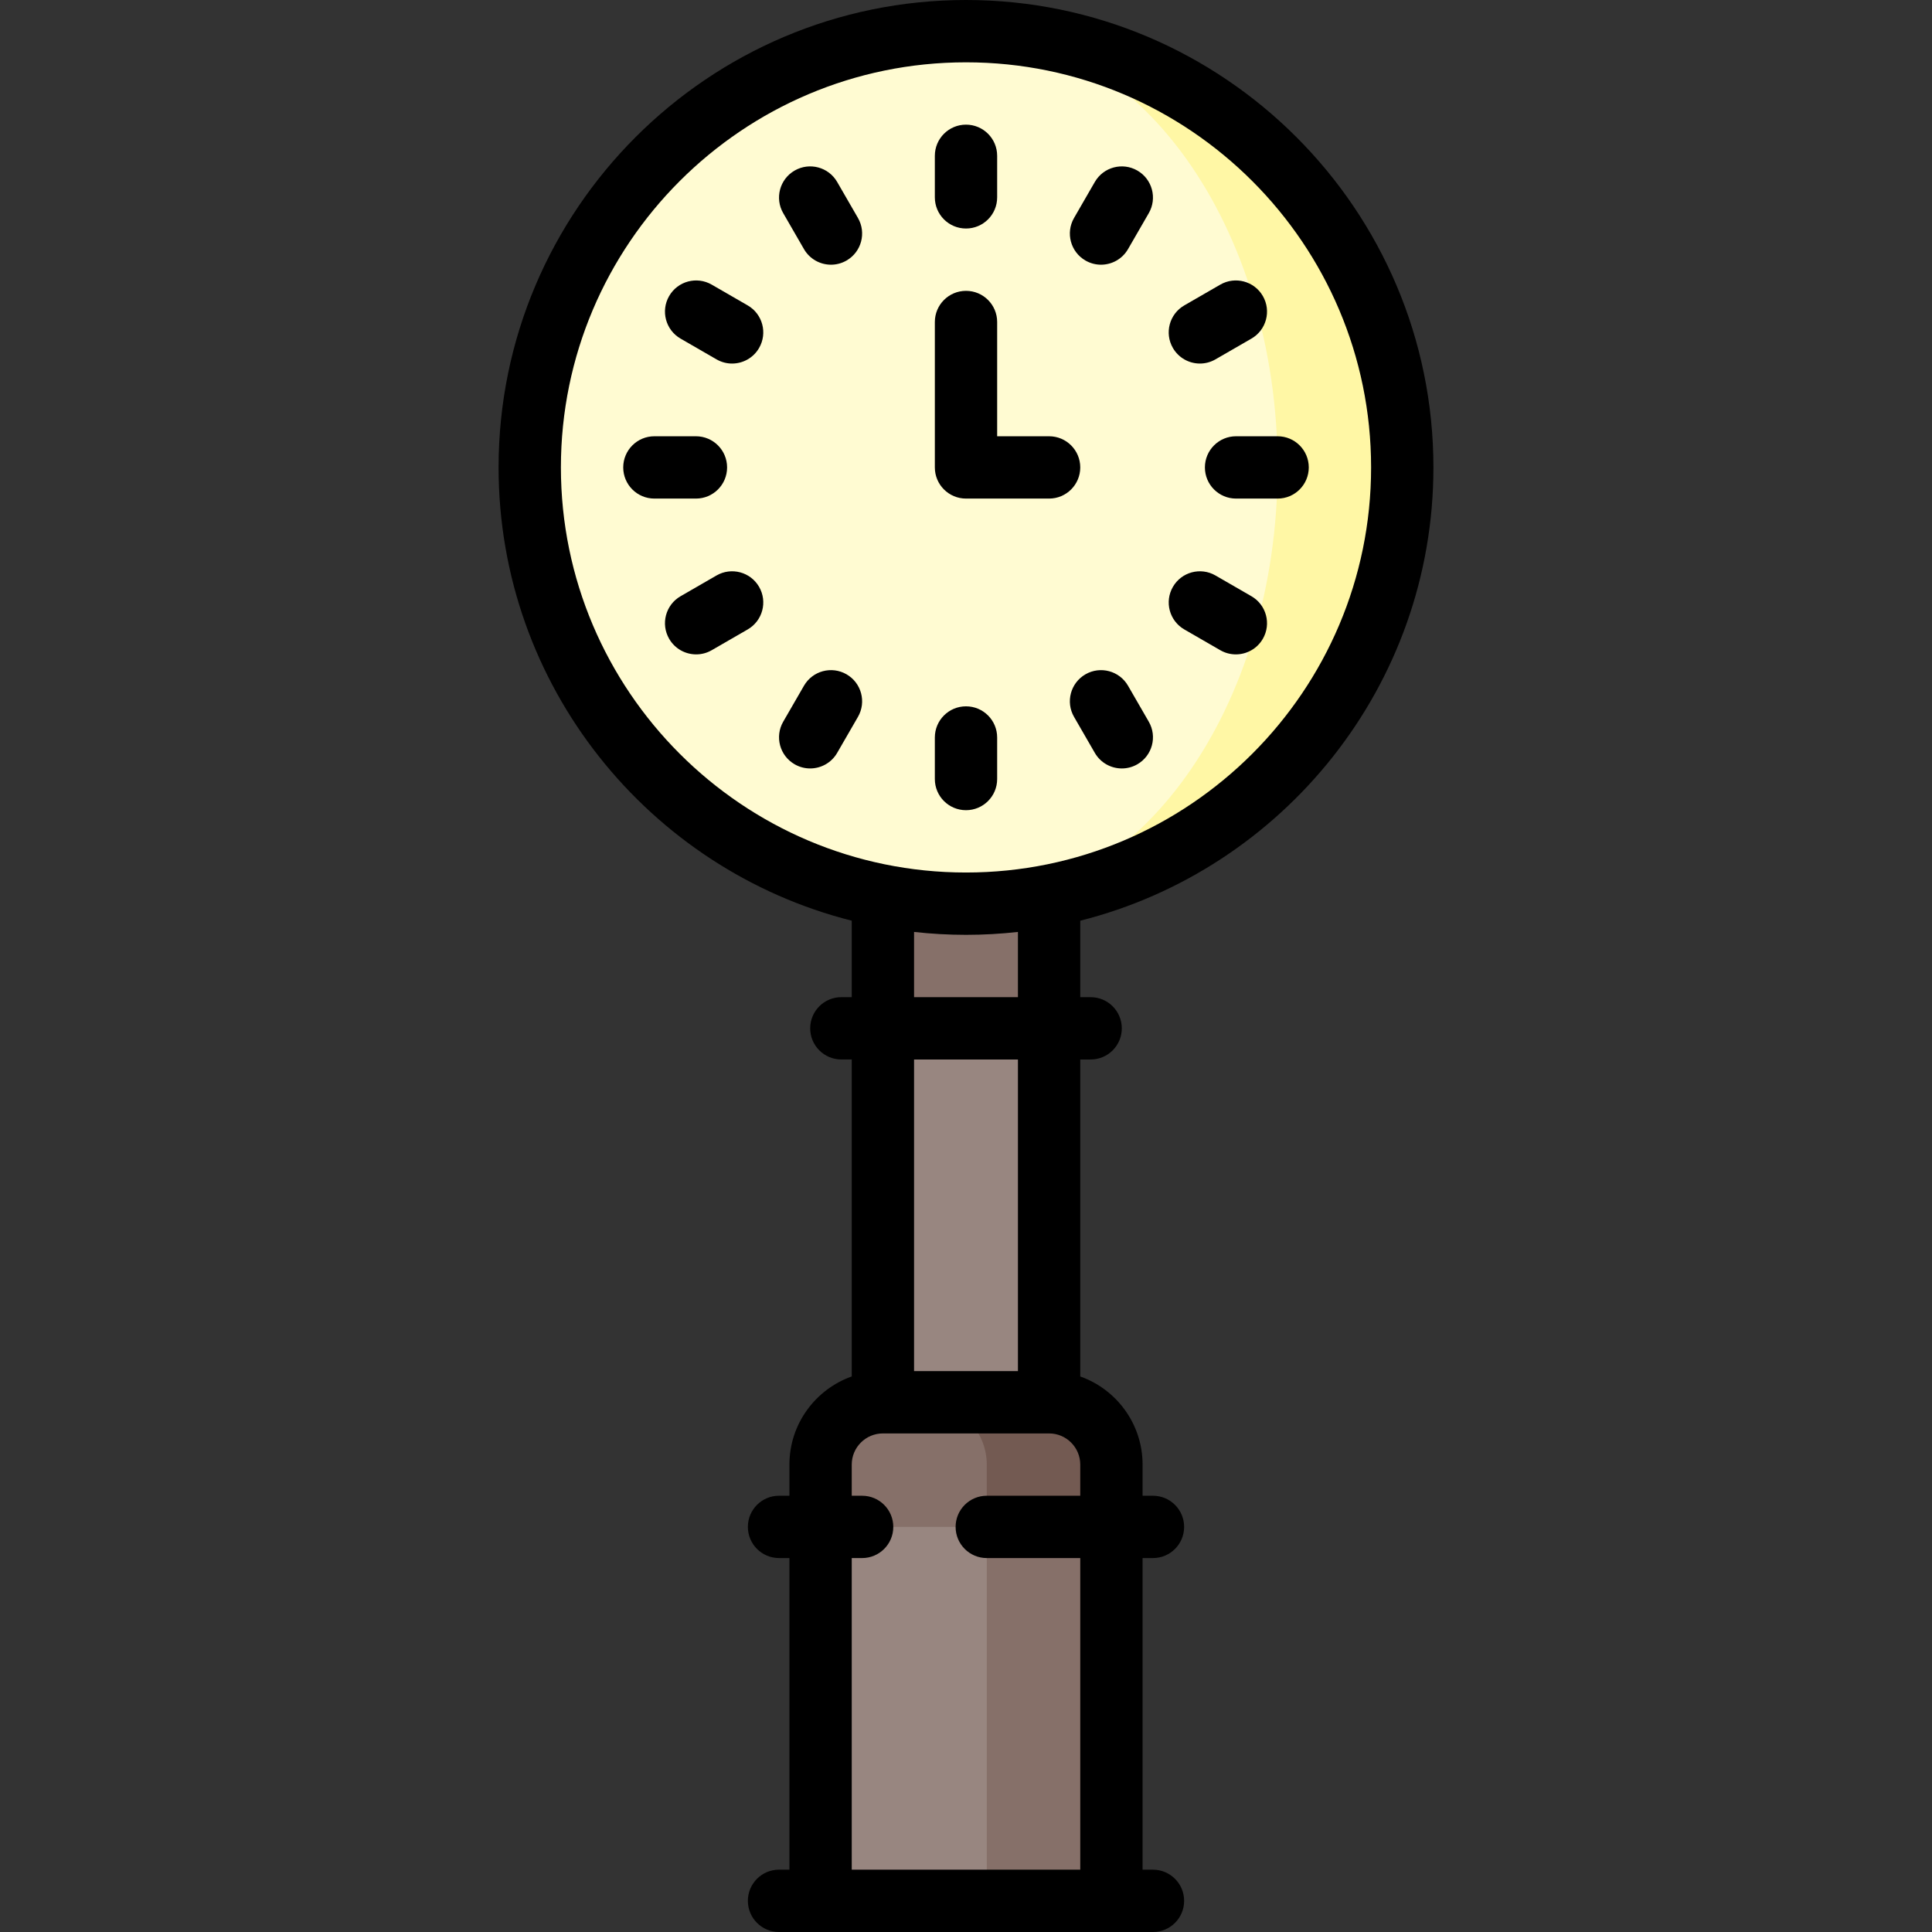
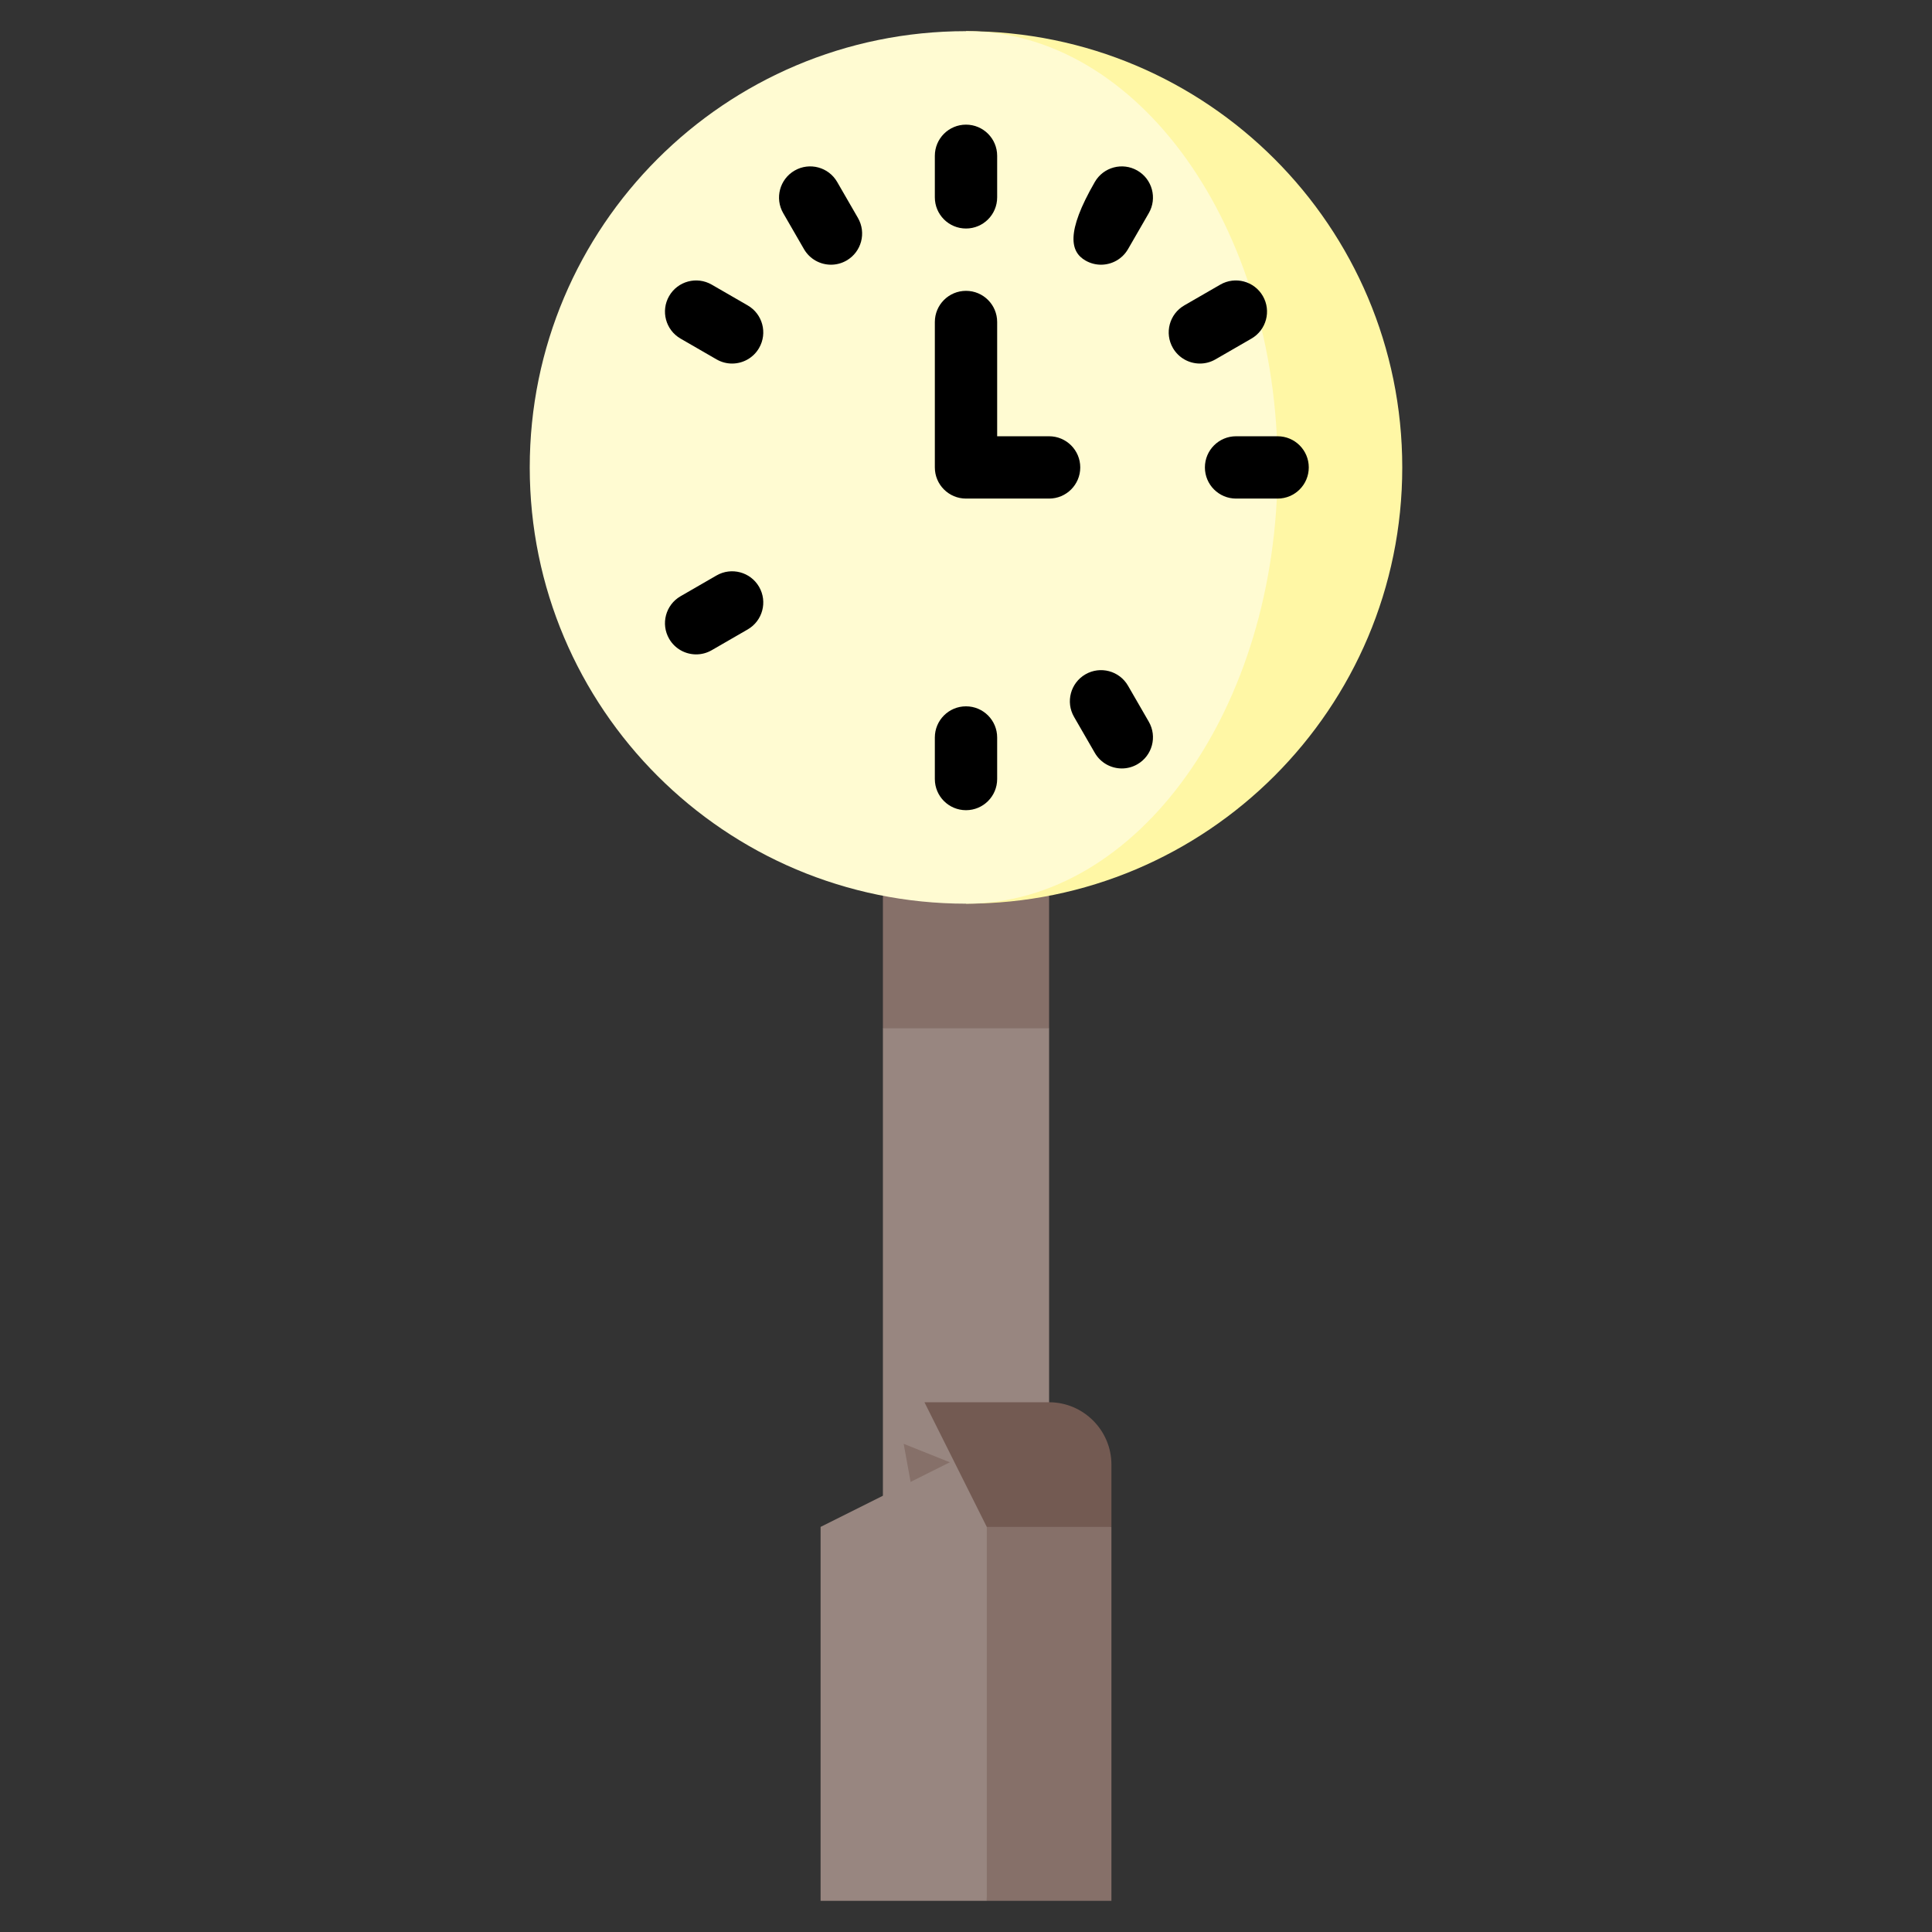
<svg xmlns="http://www.w3.org/2000/svg" version="1.1" id="Layer_1" x="0px" y="0px" viewBox="0 0 512 512" style="enable-background:new 0 0 512 512;" xml:space="preserve">
  <rect x="0" y="0" width="512" height="512" fill="#333333" stroke="none" />
  <polygon style="fill:#867069;" points="233.979,173.419 233.979,272.516 256,305.548 278.022,272.516 278.022,173.419 " />
  <rect x="233.979" y="272.516" style="fill:#988680;" width="44.043" height="132.129" />
  <path style="fill:#FFF7A5;" d="M256,8.258v231.226c63.851,0,115.613-51.762,115.613-115.613S319.851,8.258,256,8.258z" />
  <polygon style="fill:#867069;" points="294.538,404.645 294.538,503.742 261.505,503.742 239.484,382.624 " />
  <polygon style="fill:#988680;" points="261.505,382.624 261.505,503.742 217.462,503.742 217.462,404.645 " />
  <path style="fill:#735A52;" d="M278.022,371.613h-33.032l16.516,33.032h33.032v-16.516  C294.538,379.045,287.105,371.613,278.022,371.613z" />
  <path style="fill:#FFFBD2;" d="M256,8.258c45.607,0,82.581,51.762,82.581,115.613S301.607,239.484,256,239.484  c-63.851,0-115.613-51.762-115.613-115.613S192.149,8.258,256,8.258z" />
-   <path style="fill:#867069;" d="M244.989,371.613h-11.011c-9.084,0-16.516,7.432-16.516,16.516v16.516h44.043v-16.516  C261.505,379.045,254.073,371.613,244.989,371.613z" />
-   <path d="M379.871,123.871C379.871,55.568,324.303,0,256,0S132.129,55.568,132.129,123.871c0,57.86,39.878,106.576,93.591,120.122  v20.265h-2.753c-4.562,0-8.258,3.696-8.258,8.258c0,4.562,3.696,8.258,8.258,8.258h2.753v84.001  c-9.611,3.41-16.516,12.589-16.516,23.354v8.258h-2.753c-4.562,0-8.258,3.696-8.258,8.258s3.696,8.258,8.258,8.258h2.753v82.581  h-2.753c-4.562,0-8.258,3.696-8.258,8.258S201.89,512,206.452,512h99.097c4.562,0,8.258-3.696,8.258-8.258s-3.696-8.258-8.258-8.258  h-2.753v-82.581h2.753c4.562,0,8.258-3.696,8.258-8.258s-3.696-8.258-8.258-8.258h-2.753v-8.258  c0-10.765-6.905-19.944-16.516-23.354v-84.001h2.753c4.562,0,8.258-3.696,8.258-8.258c0-4.562-3.696-8.258-8.258-8.258h-2.753  v-20.265C339.993,230.447,379.871,181.731,379.871,123.871z M148.645,123.871c0-59.196,48.159-107.355,107.355-107.355  s107.355,48.159,107.355,107.355S315.196,231.226,256,231.226S148.645,183.067,148.645,123.871z M261.505,412.903h24.774v82.581  H225.72v-82.581h2.753c4.562,0,8.258-3.696,8.258-8.258s-3.696-8.258-8.258-8.258h-2.753v-8.258c0-4.554,3.704-8.258,8.258-8.258  h44.043c4.554,0,8.258,3.704,8.258,8.258v8.258h-24.774c-4.562,0-8.258,3.696-8.258,8.258S256.944,412.903,261.505,412.903z   M269.763,363.355h-27.527v-82.581h27.527V363.355z M269.763,264.258h-27.527v-17.285c4.521,0.502,9.111,0.769,13.763,0.769  c4.652,0,9.242-0.266,13.763-0.769V264.258z" />
  <path d="M256,60.559c4.562,0,8.258-3.696,8.258-8.258V41.29c0-4.562-3.696-8.258-8.258-8.258c-4.562,0-8.258,3.696-8.258,8.258  v11.011C247.742,56.863,251.438,60.559,256,60.559z" />
  <path d="M221.861,48.225c-2.28-3.951-7.333-5.302-11.281-3.022c-3.95,2.28-5.303,7.331-3.022,11.281l5.505,9.535  c1.53,2.649,4.305,4.13,7.159,4.13c1.401,0,2.822-0.357,4.121-1.108c3.95-2.28,5.303-7.331,3.022-11.281L221.861,48.225z" />
  <path d="M198.147,80.935l-9.535-5.505c-3.952-2.28-9.002-0.929-11.281,3.022c-2.28,3.95-0.927,9,3.022,11.281l9.535,5.505  c1.301,0.751,2.721,1.108,4.121,1.108c2.854,0,5.63-1.481,7.159-4.13C203.45,88.266,202.097,83.215,198.147,80.935z" />
-   <path d="M192.688,123.871c0-4.562-3.696-8.258-8.258-8.258h-11.011c-4.562,0-8.258,3.696-8.258,8.258s3.696,8.258,8.258,8.258  h11.011C188.992,132.129,192.688,128.433,192.688,123.871z" />
  <path d="M189.889,152.504l-9.535,5.505c-3.95,2.28-5.303,7.331-3.022,11.281c1.531,2.649,4.305,4.13,7.159,4.13  c1.401,0,2.822-0.357,4.121-1.108l9.535-5.505c3.95-2.28,5.303-7.331,3.022-11.281C198.888,151.576,193.837,150.225,189.889,152.504  z" />
-   <path d="M224.344,178.701c-3.953-2.28-9.001-0.929-11.281,3.022l-5.505,9.535c-2.28,3.95-0.927,9,3.022,11.281  c1.301,0.751,2.721,1.108,4.121,1.108c2.854,0,5.63-1.481,7.159-4.13l5.505-9.535C229.647,186.032,228.294,180.982,224.344,178.701z  " />
  <path d="M264.258,206.452v-11.011c0-4.562-3.696-8.258-8.258-8.258c-4.562,0-8.258,3.696-8.258,8.258v11.011  c0,4.562,3.696,8.258,8.258,8.258C260.562,214.71,264.258,211.013,264.258,206.452z" />
  <path d="M298.936,181.724c-2.281-3.95-7.333-5.302-11.281-3.022c-3.95,2.28-5.303,7.331-3.022,11.281l5.505,9.535  c1.531,2.649,4.305,4.13,7.159,4.13c1.401,0,2.822-0.357,4.121-1.108c3.95-2.28,5.303-7.331,3.022-11.281L298.936,181.724z" />
-   <path d="M313.853,166.807l9.535,5.505c1.301,0.751,2.721,1.108,4.121,1.108c2.854,0,5.63-1.481,7.159-4.13  c2.28-3.95,0.927-9-3.022-11.281l-9.535-5.505c-3.953-2.28-9.001-0.928-11.28,3.022C308.55,159.476,309.903,164.527,313.853,166.807  z" />
  <path d="M319.312,123.871c0,4.562,3.696,8.258,8.258,8.258h11.011c4.562,0,8.258-3.696,8.258-8.258s-3.696-8.258-8.258-8.258H327.57  C323.008,115.613,319.312,119.309,319.312,123.871z" />
  <path d="M317.989,96.345c1.401,0,2.822-0.357,4.121-1.108l9.535-5.505c3.95-2.28,5.303-7.331,3.022-11.281  c-2.281-3.95-7.332-5.302-11.281-3.022l-9.535,5.505c-3.95,2.28-5.303,7.331-3.022,11.281  C312.361,94.864,315.135,96.345,317.989,96.345z" />
-   <path d="M287.656,69.041c1.301,0.751,2.721,1.108,4.121,1.108c2.854,0,5.63-1.481,7.159-4.13l5.505-9.535  c2.28-3.95,0.927-9-3.022-11.281c-3.953-2.28-9.002-0.928-11.281,3.022l-5.505,9.535C282.353,61.71,283.706,66.76,287.656,69.041z" />
+   <path d="M287.656,69.041c1.301,0.751,2.721,1.108,4.121,1.108c2.854,0,5.63-1.481,7.159-4.13l5.505-9.535  c2.28-3.95,0.927-9-3.022-11.281c-3.953-2.28-9.002-0.928-11.281,3.022C282.353,61.71,283.706,66.76,287.656,69.041z" />
  <path d="M256,132.129h22.022c4.562,0,8.258-3.696,8.258-8.258s-3.696-8.258-8.258-8.258h-13.763v-30.28  c0-4.562-3.696-8.258-8.258-8.258c-4.562,0-8.258,3.696-8.258,8.258v38.538C247.742,128.433,251.438,132.129,256,132.129z" />
  <g>
</g>
  <g>
</g>
  <g>
</g>
  <g>
</g>
  <g>
</g>
  <g>
</g>
  <g>
</g>
  <g>
</g>
  <g>
</g>
  <g>
</g>
  <g>
</g>
  <g>
</g>
  <g>
</g>
  <g>
</g>
  <g>
</g>
</svg>